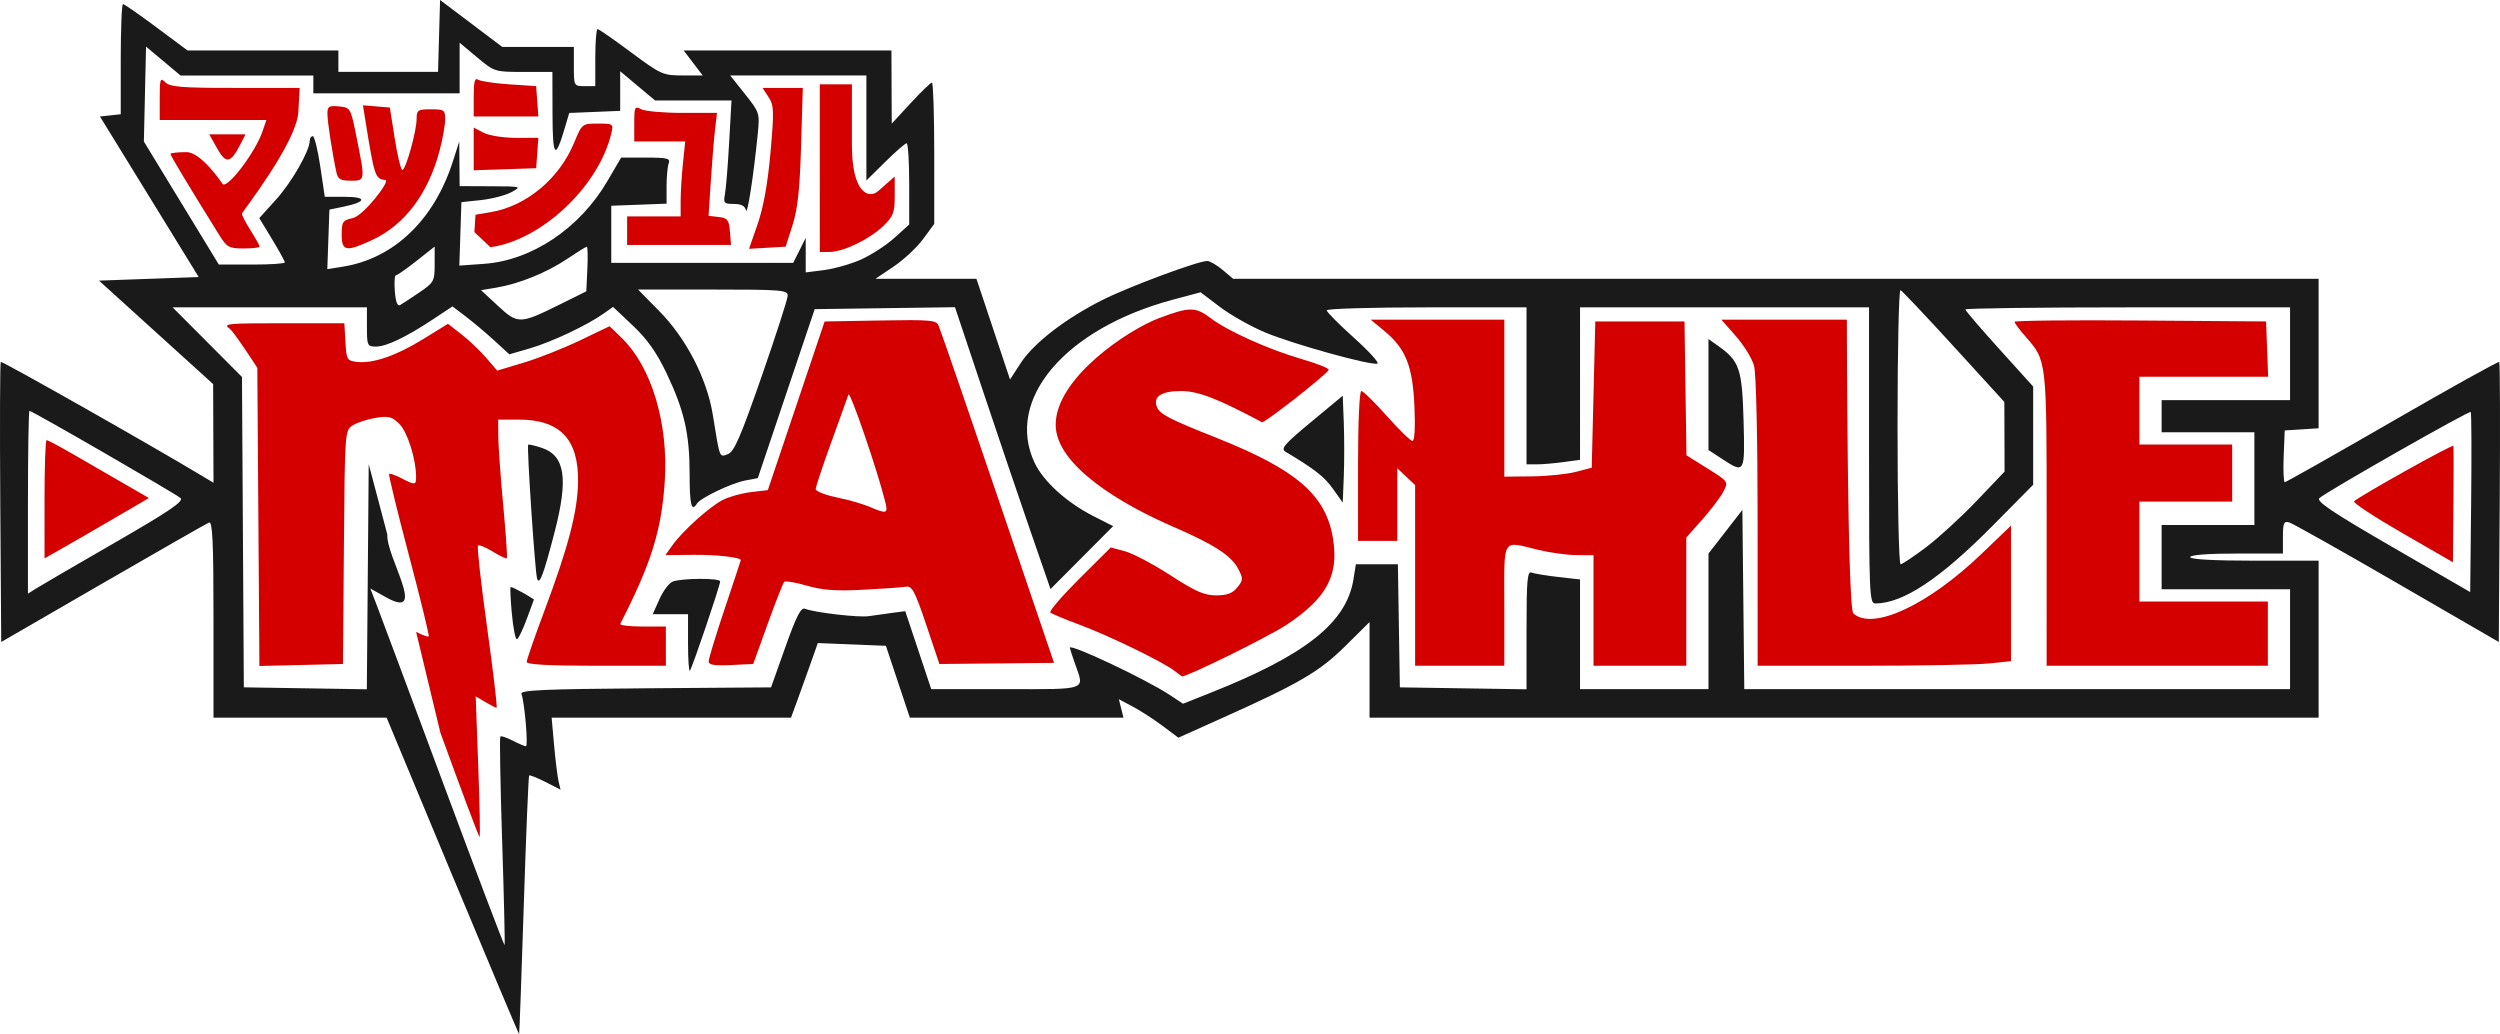
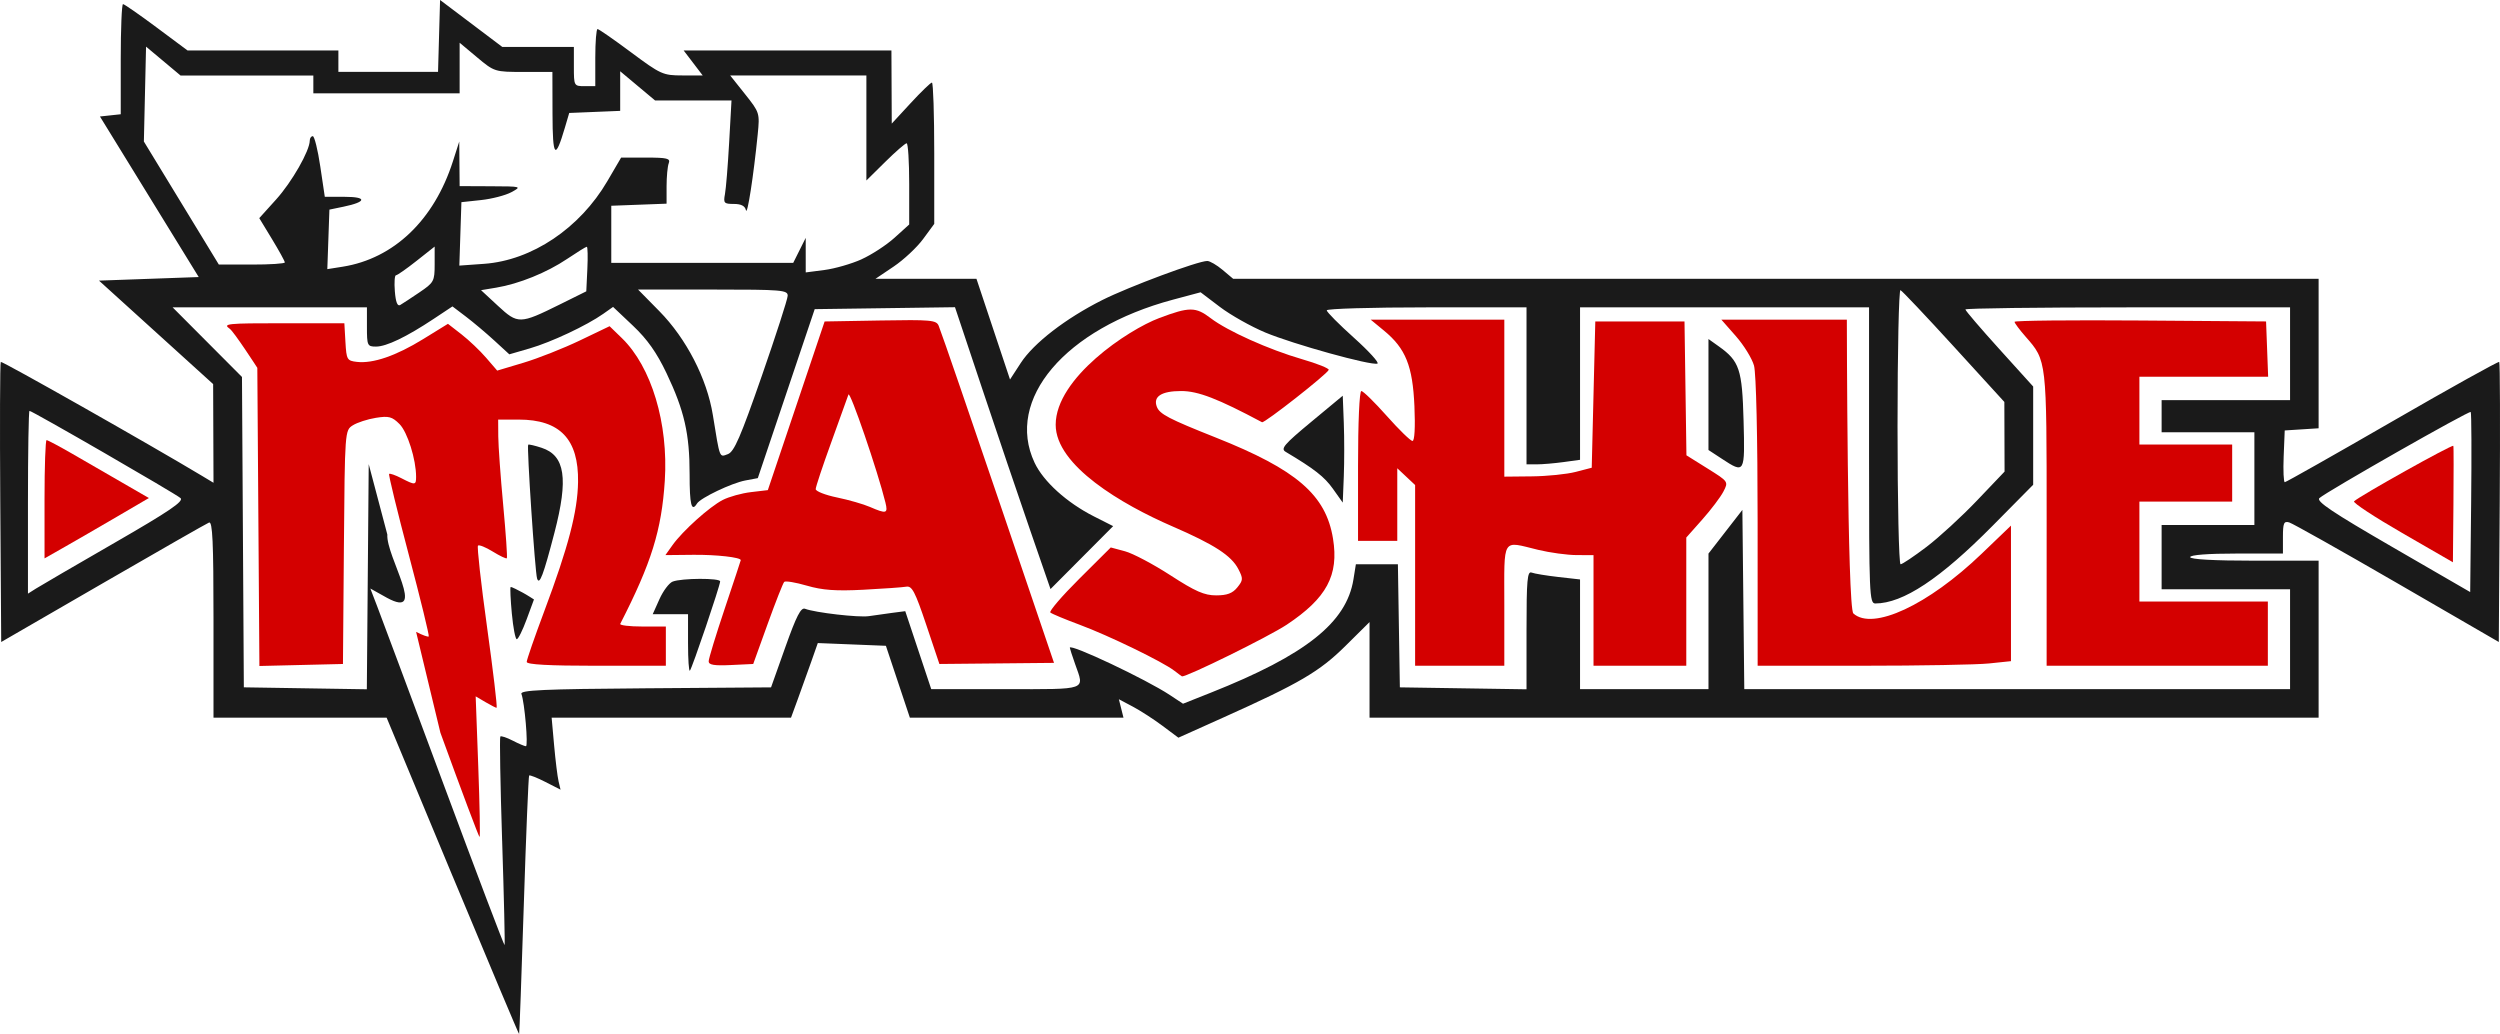
<svg xmlns="http://www.w3.org/2000/svg" id="svg1" width="301.45" height="124.69" version="1.1" viewBox="0 0 301.45 124.69">
  <title id="title1">Mashle (anime)</title>
  <desc id="desc1">Fantasy comedy animanga by Hajime Kōmoto</desc>
  <g id="g1" transform="translate(-1.161 371.88)" stroke-width=".43">
    <path id="path1" d="m55.735-266.23-7.952-19.11h-20.878v-11.877c0-9.333-0.115-11.83-0.538-11.656-0.296 0.122-6.055 3.413-12.799 7.314l-12.261 7.092-0.113-16.8c-0.062-9.24-0.035-16.878 0.061-16.973 0.138-0.138 18.119 10.044 24.252 13.733l1.398 0.841-0.044-11.901-13.764-12.476 12.025-0.43-11.91-19.36 2.507-0.27v-6.641c0-3.653 0.123-6.641 0.273-6.641s1.963 1.258 4.029 2.796l3.756 2.796h18.186v2.581h12.016l0.245-8.67 7.499 5.659h8.635v2.366c0 2.342 0.013 2.366 1.291 2.366h1.291v-3.442c0-1.893 0.123-3.442 0.273-3.442 0.15 0 1.963 1.258 4.029 2.796 3.591 2.674 3.863 2.796 6.202 2.796h2.446l-2.297-3.012h25.055l0.039 8.82 2.284-2.474c1.256-1.361 2.409-2.474 2.562-2.474 0.153 0 0.278 3.834 0.278 8.52v8.52l-1.348 1.833c-0.741 1.008-2.336 2.498-3.544 3.311l-2.196 1.479h12.179l4.046 12.141 1.292-1.987c1.559-2.397 5.404-5.367 9.827-7.591 3.202-1.61 11.541-4.714 12.664-4.714 0.314 0 1.146 0.484 1.849 1.076l1.278 1.076h130.88v18.022l-4.087 0.262-0.126 3.119c-0.07 1.716-8e-3 3.119 0.136 3.119 0.144 0 5.983-3.302 12.974-7.337 6.991-4.035 12.789-7.26 12.883-7.165 0.094 0.094 0.121 7.731 0.059 16.971l-0.113 16.8-12.261-7.101c-6.744-3.905-12.6-7.198-13.014-7.318-0.64-0.185-0.753 0.081-0.753 1.769v1.986h-5.593c-3.442 0-5.593 0.165-5.593 0.43 0 0.271 2.868 0.43 7.744 0.43h7.744v18.93h-114.44v-11.527l-2.904 2.876c-3.122 3.091-5.519 4.497-14.689 8.615l-5.455 2.45-1.92-1.435c-1.056-0.789-2.671-1.833-3.59-2.319l-1.669-0.884 0.279 1.113 0.279 1.113h-25.758l-2.89-8.669-8.211-0.33-0.788 2.241c-0.433 1.232-1.16 3.257-1.615 4.499l-0.827 2.259h-28.864l0.299 3.334c0.164 1.834 0.406 3.787 0.537 4.34l0.238 1.005-1.819-0.928c-1-0.51-1.885-0.861-1.967-0.78-0.081 0.081-0.372 7.113-0.645 15.626-0.273 8.513-0.527 15.51-0.564 15.551-0.037 0.04-3.646-8.527-8.019-19.037zm5.975-4.225c-0.22-6.839-0.319-12.516-0.219-12.616 0.1-0.1 0.771 0.123 1.491 0.495 0.72 0.372 1.438 0.677 1.596 0.677 0.297 0-0.162-5.309-0.545-6.308-0.176-0.458 2.64-0.586 14.942-0.678l15.159-0.113 1.727-4.862c1.331-3.747 1.875-4.805 2.371-4.614 1.22 0.468 6.491 1.076 7.699 0.888 0.666-0.104 1.925-0.281 2.798-0.394l1.588-0.205 3.133 9.403h8.999c9.991 0 9.481 0.184 8.354-3.012-0.355-1.006-0.645-1.899-0.645-1.984 0-0.54 9.203 3.81 12.061 5.701l1.59 1.052 3.351-1.331c11.449-4.548 16.359-8.447 17.198-13.656l0.294-1.829h5.067l0.118 7.421 0.118 7.421 15.273 0.235v-7.155c0-6.033 0.097-7.118 0.616-6.918 0.339 0.13 1.791 0.369 3.227 0.532l2.61 0.295v13.226h15.488v-16.347l4.087-5.264 0.115 10.806 0.115 10.806h65.81v-12.046h-15.488v-7.744h11.186v-11.186h-11.186v-3.872h15.488v-11.186h-19.575c-10.766 0-19.575 0.114-19.575 0.252 0 0.139 1.839 2.287 4.087 4.772l4.087 4.52v11.846l-4.857 4.912c-6.356 6.427-10.828 9.393-14.18 9.403-0.705 2e-3 -0.753-1.134-0.753-17.852v-17.854h-34.848v18.383l-1.996 0.274c-1.098 0.15-2.55 0.274-3.227 0.274h-1.231v-18.93h-12.046c-6.625 0-12.046 0.161-12.046 0.358 0 0.197 1.48 1.688 3.289 3.313s3.08 3.026 2.824 3.111c-0.773 0.258-10.143-2.341-13.508-3.746-1.73-0.722-4.195-2.11-5.478-3.084l-2.333-1.771-3.345 0.895c-12.999 3.479-20.257 12.035-16.675 19.656 1.066 2.268 3.889 4.821 7.161 6.476l2.314 1.171-7.554 7.589-2.488-7.196c-1.368-3.958-3.959-11.605-5.758-16.993l-3.271-9.797-16.916 0.233-6.861 20.376-1.493 0.28c-1.661 0.312-5.417 2.102-5.838 2.783-0.665 1.076-0.894 0.165-0.892-3.541 3e-3 -4.859-0.637-7.661-2.781-12.168-1.183-2.486-2.318-4.093-4.046-5.728l-2.402-2.272-1.18 0.833c-1.988 1.403-6.256 3.412-8.859 4.168l-2.471 0.718-1.808-1.66c-0.995-0.913-2.538-2.213-3.429-2.889l-1.62-1.23-2.274 1.51c-3.275 2.174-5.692 3.335-6.945 3.335-1.038 0-1.093-0.119-1.093-2.366v-2.366h-23.431l8.364 8.395 0.224 37.424 14.831 0.235 0.227-27.146 2.245 8.486c-0.172 2.634 4.902 10.311-0.039 7.633l-2.012-1.125 0.804 2.086c0.442 1.147 4.06 10.847 8.04 21.555s7.285 19.42 7.345 19.36-0.072-5.704-0.292-12.543zm22.414-23.848v-3.514h-4.26l0.812-1.813c0.446-0.997 1.163-1.952 1.592-2.121 1.079-0.426 5.728-0.446 5.728-0.025 0 0.508-3.389 10.503-3.649 10.763-0.123 0.123-0.223-1.358-0.223-3.29zm-21.244-3.576c-0.157-1.691-0.224-3.136-0.149-3.211s0.998 0.424 1.476 0.678c0.462 0.245 1.34 0.815 1.34 0.815l-0.883 2.396c-0.485 1.318-1.021 2.396-1.19 2.396-0.169 0-0.436-1.383-0.593-3.074zm3.044-4.239c-0.25-0.747-1.261-15.966-1.072-16.141 0.069-0.064 0.799 0.105 1.621 0.376 2.829 0.932 3.246 3.694 1.545 10.233-1.34 5.148-1.808 6.385-2.094 5.532zm95.958-10.829c-1.028-1.447-2.233-2.388-5.699-4.453-0.631-0.376-0.186-0.897 3.075-3.602l3.812-3.162 0.126 3.279c0.069 1.803 0.069 4.703 0 6.444l-0.126 3.166zm46.899-3.615-1.613-1.056v-13.383l1.234 0.879c2.506 1.784 2.832 2.758 2.999 8.968 0.172 6.375 0.152 6.409-2.62 4.593zm-193.81 10.137c6.589-3.799 8.38-5.012 7.959-5.395-0.565-0.514-17.888-10.518-18.213-10.518-0.102 0-0.185 4.959-0.185 11.02v11.02l0.968-0.613c0.532-0.337 4.794-2.818 9.47-5.514zm284.11-15.778c-0.185-0.185-17.391 9.605-18.246 10.383-0.421 0.383 1.564 1.713 8.82 5.912l9.363 5.419 0.115-10.774c0.063-5.926 0.04-10.849-0.051-10.94zm-65.63 16.274c1.514-1.15 4.253-3.664 6.087-5.588l3.334-3.498-0.026-8.399-6.085-6.668c-3.347-3.668-6.245-6.733-6.44-6.812-0.195-0.079-0.355 7.326-0.355 16.456 0 9.13 0.165 16.599 0.366 16.599 0.201 0 1.605-0.941 3.119-2.09zm-140.46-20.535c1.72-4.948 3.137-9.335 3.149-9.749 0.021-0.694-0.685-0.753-9.009-0.753h-9.032l2.562 2.603c3.258 3.309 5.744 8.131 6.455 12.519 0.868 5.359 0.772 5.109 1.814 4.723 0.754-0.279 1.533-2.072 4.06-9.342zm-24.362-8.687 3.227-1.6 0.128-2.689c0.07-1.479 0.042-2.689-0.064-2.689-0.106 0-1.177 0.663-2.381 1.473-2.448 1.647-5.798 3.004-8.546 3.461l-1.828 0.304 2.043 1.893c2.395 2.219 2.648 2.213 7.421-0.153zm-16.886-1.479c1.74-1.178 1.829-1.341 1.829-3.379v-2.14l-2.19 1.731c-1.204 0.952-2.319 1.731-2.477 1.731-0.158 0-0.218 0.871-0.133 1.935 0.104 1.307 0.314 1.841 0.648 1.648 0.272-0.158 1.317-0.844 2.323-1.525zm53.292-3.982c1.212-0.543 3.002-1.71 3.98-2.593l1.777-1.605v-4.897c0-2.694-0.139-4.897-0.309-4.897-0.17 0-1.332 1.01-2.581 2.244l-2.272 2.244v-12.662h-16.422l1.789 2.247c1.759 2.209 1.784 2.289 1.53 4.84-0.505 5.051-1.257 9.897-1.421 9.155-0.113-0.513-0.578-0.753-1.46-0.753-1.179 0-1.273-0.105-1.069-1.183 0.124-0.651 0.352-3.458 0.507-6.238l0.282-5.055h-9.215l-4.207-3.522v4.775l-6.146 0.253-0.512 1.738c-1.179 4.004-1.49 3.667-1.503-1.63l-0.013-5.055h-3.49c-3.455 0-3.51-0.017-5.593-1.761l-2.103-1.761v6.103h-17.639v-2.151h-16.014l-4.158-3.481-0.263 11.441 9.035 14.83 3.98 7e-3c2.189 3e-3 3.98-0.113 3.98-0.26 0-0.147-0.693-1.407-1.54-2.802l-1.54-2.536 2.034-2.253c1.895-2.099 4.044-5.859 4.054-7.093 0.002-0.296 0.167-0.538 0.365-0.538 0.199 0 0.606 1.646 0.905 3.657l0.544 3.657h2.408c2.71 0 2.639 0.612-0.138 1.187l-1.714 0.355-0.252 7.178 1.847-0.293c6.172-0.98 11.03-5.622 13.297-12.706l0.765-2.39 0.046 5.378 3.764 0.017c3.715 0.017 3.747 0.026 2.478 0.713-0.707 0.383-2.353 0.811-3.657 0.951l-2.371 0.255-0.125 3.824-0.125 3.824 2.987-0.214c5.758-0.412 11.538-4.288 14.857-9.964l1.665-2.847h3.001c2.56 0 2.962 0.1 2.74 0.681-0.144 0.374-0.261 1.625-0.261 2.778v2.098l-6.668 0.251v6.884h21.941l1.504-3.012 8.61e-4 2.084 8.6e-4 2.084 2.259-0.294c1.242-0.161 3.25-0.738 4.461-1.282z" fill="#1a1a1a" />
-     <path id="path1-8" d="m22.906-363m77.106 11.4v-10.11h3.872v7.314c0 5.878 2.068 6.523 3.166 5.556l1.997-1.758v2.318c0 2.052-0.161 2.474-1.398 3.669-1.643 1.587-4.777 3.098-6.453 3.111l-1.183 9e-3zm-72.41 8.067c-3.595-5.781-5.891-9.594-5.891-9.783 0-0.121 0.869-0.22 1.931-0.22 1.806 0 4.28 3.738 4.367 3.838 0.56 0.638 3.933-3.803 4.794-6.312l0.48-1.398h-12.862v-2.612c0-2.375 0.062-2.551 0.676-1.936 0.565 0.565 1.955 0.676 8.438 0.676h7.762l-0.164 2.912c-0.21 3.711-6.799 12.08-6.805 12.262-0.008 0.182 0.473 1.098 1.065 2.035 0.592 0.937 1.076 1.804 1.076 1.927 0 0.123-0.869 0.224-1.931 0.224-1.766 0-2.016-0.138-2.934-1.613zm14.76-0.073c0-1.541 0.116-1.712 1.352-1.984 1.278-0.281 4.569-4.508 3.92-4.583-1.247-0.144-1.317-0.355-2.445-7.369l-0.264-1.64 3.244 0.268 0.595 3.764c0.327 2.07 0.737 3.764 0.912 3.764 0.415 0 1.721-4.673 1.721-6.159 0-1.061 0.141-1.155 1.721-1.155 1.597 0 1.721 0.087 1.721 1.2 0 0.66-0.289 2.309-0.642 3.664-1.374 5.274-4.199 9.051-8.143 10.888-3.168 1.475-3.692 1.381-3.692-0.66zm16-0.285 0.134-2.096 1.84-0.312c4.296-0.729 8.25-4.02 10.053-8.369 0.953-2.3 0.965-2.309 2.861-2.309 1.858 0 1.897 0.028 1.622 1.183-1.524 6.402-8.42 12.894-14.573 13.721m32.225-2.805c0.693-1.994 1.211-4.879 1.541-8.593 0.449-5.046 0.426-5.699-0.229-6.7l-0.726-1.109h4.853l-0.208 6.991c-0.156 5.264-0.412 7.629-1.034 9.572l-0.826 2.581-4.415 0.258zm-15.743 0.808v-1.721h6.453v-1.873c0-1.03 0.124-3.063 0.276-4.517l0.276-2.644h-6.146v-2.166c0-2.008 0.061-2.134 0.832-1.721 0.458 0.245 2.702 0.445 4.988 0.445h4.156l-0.238 2.044c-0.131 1.124-0.36 3.917-0.508 6.206l-0.27 4.162 1.221 0.14c1.07 0.122 1.237 0.339 1.354 1.753l0.133 1.613h-12.528zm-35.044-6.991c-0.496-2.265-1.095-6.15-1.095-7.097 0-0.896 0.175-1.007 1.398-0.889 1.391 0.134 1.402 0.155 2.131 3.792 1.038 5.183 1.041 5.163-0.724 5.163-1.204 0-1.539-0.19-1.71-0.968zm16.544-2.862v-2.573l1.183 0.617c0.661 0.345 2.381 0.618 3.897 0.62l2.714 3e-3 -0.132 1.828-0.132 1.829-7.529 0.249zm-30.929-0.051-0.962-1.712h4.379l-0.628 1.214c-1.185 2.292-1.726 2.389-2.789 0.498zm30.929-6.255c0-1.812 0.13-2.307 0.538-2.044 0.296 0.191 1.99 0.445 3.764 0.563l3.227 0.215 0.265 3.657h-7.793z" fill="#d40000" />
    <path id="path1-1" d="m51.334-295.69c0.754 0.39 1.44 0.639 1.526 0.554 0.085-0.085-0.992-4.494-2.394-9.796-1.402-5.303-2.476-9.714-2.386-9.803 0.089-0.089 0.752 0.142 1.472 0.514 1.668 0.862 1.782 0.852 1.782-0.162 0-2.097-1.04-5.402-2.002-6.365-0.896-0.896-1.292-1-2.853-0.749-0.997 0.16-2.246 0.566-2.775 0.902-0.96 0.609-0.962 0.641-1.076 14.694l-0.113 14.084-10.075 0.242-0.251-35.951s-2.807-4.347-3.329-4.713c-0.873-0.611-0.349-0.665 6.437-0.665h7.387l0.13 2.259c0.123 2.141 0.196 2.266 1.386 2.402 1.946 0.222 4.712-0.73 7.984-2.747l2.991-1.844 1.629 1.266c0.896 0.696 2.232 1.966 2.969 2.821l1.341 1.555 3.177-0.951c1.747-0.523 4.796-1.728 6.776-2.677l3.599-1.726 1.48 1.435c3.569 3.459 5.624 10.29 5.177 17.202-0.387 5.973-1.613 9.912-5.372 17.252-0.091 0.177 1.109 0.323 2.667 0.323h2.832v4.732h-8.389c-5.715 0-8.389-0.148-8.389-0.464 0-0.255 0.955-3.014 2.123-6.131 2.898-7.734 4.013-11.999 4.068-15.562 0.08-5.161-2.17-7.527-7.16-7.528l-2.474-8.6e-4 0.014 2.044c0.008 1.124 0.275 4.851 0.595 8.282 0.319 3.431 0.516 6.309 0.438 6.395-0.078 0.086-0.84-0.275-1.693-0.802-0.853-0.527-1.658-0.852-1.788-0.722-0.13 0.13 0.361 4.543 1.092 9.807 0.731 5.264 1.252 9.648 1.157 9.742-0.094 0.094-2.526-1.371-2.526-1.371l0.313 8.481c0.172 4.665 0.243 8.481 0.157 8.481-0.086 0-2.212-5.663-4.725-12.584zm91.422 4.683c-1.381-1.071-7.897-4.235-11.401-5.537-1.775-0.659-3.369-1.324-3.543-1.478-0.174-0.154 1.394-1.982 3.485-4.063l3.801-3.783 1.72 0.463c0.946 0.255 3.405 1.555 5.465 2.889 3.012 1.951 4.093 2.426 5.521 2.426 1.316 0 1.976-0.248 2.551-0.957 0.707-0.873 0.718-1.066 0.126-2.212-0.842-1.628-2.901-2.962-7.939-5.145-6.102-2.644-14.093-7.337-14.087-12.265 7e-3 -5.623 8.706-11.438 12.494-12.864 3.632-1.367 4.382-1.365 6.198 0.02 2.023 1.543 7.016 3.785 11.004 4.941 1.841 0.533 3.293 1.115 3.227 1.293-0.193 0.519-7.763 6.459-8.041 6.311-5.329-2.843-7.712-3.762-9.75-3.762-2.379 0-3.408 0.665-2.935 1.897 0.34 0.886 1.433 1.457 7.098 3.708 9.766 3.881 13.286 6.915 14.145 12.193 0.719 4.421-0.762 7.175-5.583 10.38-2.142 1.424-12.122 6.342-12.633 6.226-0.033-8e-3 -0.447-0.314-0.92-0.681zm-56.144-1.131c0-0.317 0.871-3.174 1.936-6.348 1.065-3.175 1.936-5.808 1.936-5.851 0-0.34-2.951-0.671-5.727-0.643l-3.361 0.034 0.859-1.206c1.216-1.708 4.444-4.61 6.052-5.442 0.75-0.388 2.28-0.813 3.401-0.946l2.038-0.241 6.848-20.337 6.726-0.118c6.105-0.107 6.754-0.048 7.029 0.645 0.918 2.308 13.905 40.64 13.905 40.64l-13.821 0.134-1.588-4.732c-1.337-3.984-1.717-4.71-2.402-4.589-0.448 0.079-2.773 0.245-5.168 0.369-3.324 0.172-4.938 0.056-6.822-0.492-1.357-0.395-2.587-0.599-2.732-0.453-0.145 0.145-1.045 2.432-2 5.081l-1.736 4.816-2.686 0.128c-2.021 0.096-2.686-0.014-2.686-0.448zm21.314-19.148c-0.926-3.773-4.279-13.557-4.461-13.014-0.118 0.355-1.055 2.957-2.081 5.782-1.026 2.825-1.866 5.352-1.866 5.614 0 0.262 1.153 0.715 2.563 1.007 1.41 0.291 3.2 0.806 3.98 1.145 1.989 0.864 2.193 0.806 1.865-0.534zm63.87 8.787v-10.896l-2.151-2.021v8.755h-4.732v-9.035c0-5.244 0.167-9.035 0.398-9.035 0.219 0 1.602 1.355 3.074 3.012s2.864 3.012 3.094 3.012c0.254 0 0.346-1.644 0.234-4.195-0.212-4.854-1.057-6.955-3.659-9.101l-1.616-1.332h16.114v18.93l3.334-0.035c1.834-0.019 4.205-0.261 5.27-0.538l1.936-0.503 0.43-17.639h10.756l0.117 8.071 0.117 8.071 2.539 1.587c2.535 1.585 2.538 1.588 1.918 2.787-0.341 0.66-1.488 2.177-2.548 3.371l-1.927 2.17v15.459h-11.186v-13.337l-2.044-7e-3c-1.124-4e-3 -3.205-0.287-4.625-0.63-4.45-1.075-4.087-1.666-4.087 6.66v7.314h-10.756zm41.299-6.421c-1e-3 -10.289-0.178-17.949-0.435-18.875-0.238-0.857-1.222-2.454-2.185-3.549l-1.752-1.991h15.131s0.05 34.759 0.787 35.426c2.326 2.106 9.009-1.002 15.454-7.187l3.549-3.406v16.345l-2.644 0.276c-1.454 0.152-8.327 0.276-15.273 0.276h-12.629zm34.851-0.336c0-19.255 0.015-19.119-2.527-22.016-0.739-0.842-1.345-1.653-1.345-1.803 0-0.149 6.824-0.221 15.165-0.158l15.165 0.113 0.251 6.668h-15.524v8.174h11.186v6.884h-11.186v12.046h15.488v7.744h-26.674z" fill="#d40000" />
    <path id="path1-7" d="m6.53-311.68c0-3.922 0.111-7.13 0.248-7.13s1.54 0.746 3.119 1.658c1.579 0.912 4.298 2.483 6.043 3.491l3.171 1.833-3.816 2.233c-2.099 1.228-4.929 2.866-6.29 3.639l-2.474 1.406z" fill="#d40000" />
    <path id="path1-2" d="m290.82-307.61c-3.362-1.94-5.975-3.66-5.808-3.821 0.668-0.645 11.797-6.864 11.971-6.689 0.103 0.103-0.05 14.038-0.05 14.038z" fill="#d40000" />
  </g>
</svg>